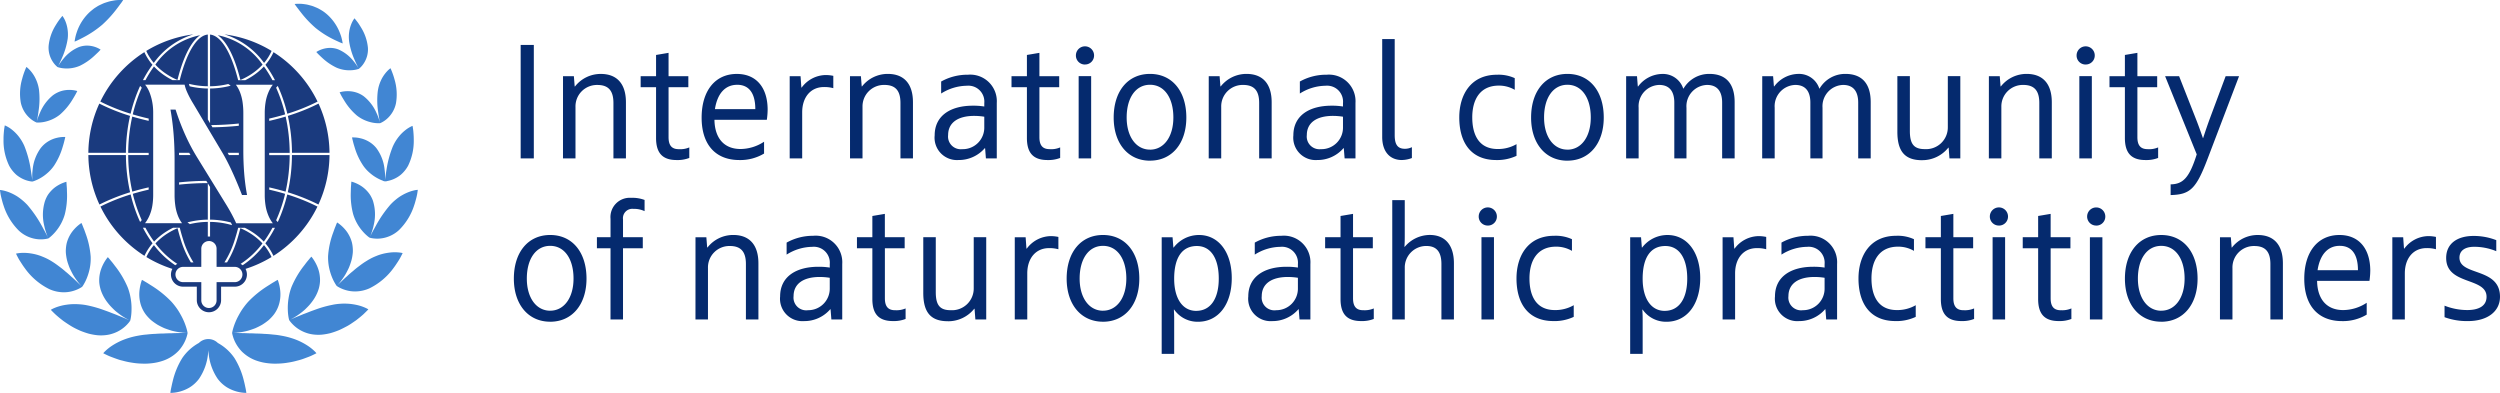
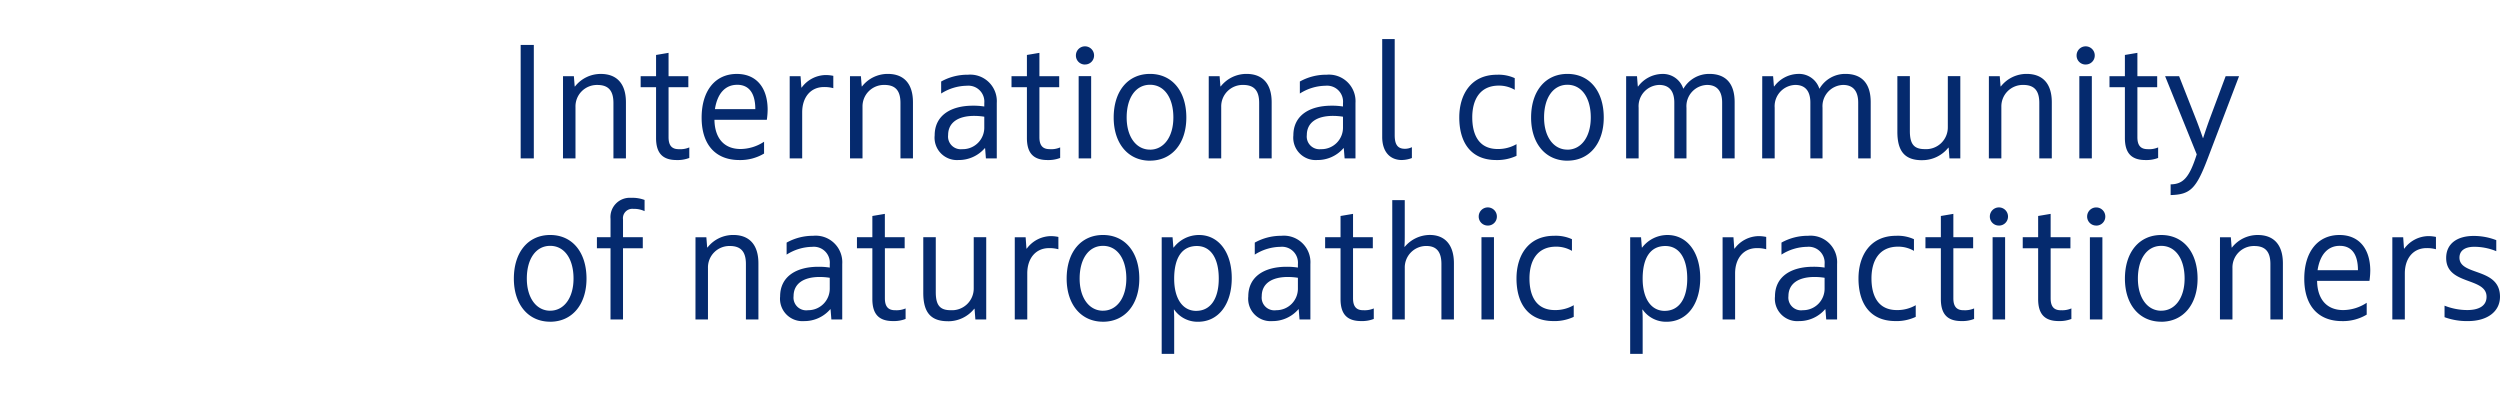
<svg xmlns="http://www.w3.org/2000/svg" width="380" height="59.722" viewBox="0 0 380 59.722">
  <g id="Сгруппировать_86" data-name="Сгруппировать 86" transform="translate(-4276.498 5378.998)">
    <g id="Сгруппировать_83" data-name="Сгруппировать 83" transform="translate(4276.498 -5378.999)">
-       <path id="Контур_585" data-name="Контур 585" d="M4736.7,6321.331a11.273,11.273,0,0,1-.87,2.922c-.173.405-.346.749-.462,1-.086.176-.153.3-.184.354.032-.055.1-.174.208-.34a8.593,8.593,0,0,1,.649-.88,5.979,5.979,0,0,1,2.336-1.782,3.579,3.579,0,0,1,1.315-.233,3.857,3.857,0,0,1,1.059.169,3.717,3.717,0,0,1,.952.441s-.09.1-.252.272c-.081.085-.183.18-.3.291s-.24.234-.384.363a8.836,8.836,0,0,1-2.211,1.528,4.975,4.975,0,0,1-2.351.4,4.087,4.087,0,0,1-1.044-.2,3.388,3.388,0,0,1-.711-.79,3.876,3.876,0,0,1-.648-2.44,7.252,7.252,0,0,1,1.072-3.124c.13-.214.258-.413.375-.585s.235-.326.33-.449c.195-.249.317-.393.317-.393a3.715,3.715,0,0,1,.51.953,5.005,5.005,0,0,1,.276,1.1A5.353,5.353,0,0,1,4736.7,6321.331Zm32.489,45.135a11.429,11.429,0,0,0-1.312-.175c-.441-.053-.877-.085-1.305-.1-.429-.038-.848-.049-1.248-.055-.4-.024-.791-.035-1.149-.035-.721-.036-1.338-.025-1.779-.052-.345-.007-.582,0-.669,0,.087,0,.323-.012.666-.043a9.974,9.974,0,0,0,1.734-.306c.338-.1.7-.224,1.056-.359a11.84,11.84,0,0,0,1.065-.533,9.7,9.7,0,0,0,.983-.7,6.638,6.638,0,0,0,.815-.87,4.914,4.914,0,0,0,.869-1.914,5.489,5.489,0,0,0,.092-1.695,6.435,6.435,0,0,0-.23-1.2,4.436,4.436,0,0,0-.15-.453s-.172.083-.442.251c-.136.086-.3.171-.487.292-.09.055-.185.116-.285.184s-.209.126-.317.2a15.635,15.635,0,0,0-2.911,2.354,9.711,9.711,0,0,0-.657.795,9.258,9.258,0,0,0-.548.807c-.081.135-.161.274-.234.407s-.144.26-.209.387c-.132.257-.244.506-.343.745a9.444,9.444,0,0,0-.4,1.179c-.075.3-.1.476-.1.476a3.428,3.428,0,0,0,.109.472,5.328,5.328,0,0,0,.481,1.155,5.713,5.713,0,0,0,.477.718c.095.124.2.248.314.373s.238.239.373.354a5.889,5.889,0,0,0,2.175,1.207,7.6,7.6,0,0,0,1.464.313,9.024,9.024,0,0,0,1.546.063,10.522,10.522,0,0,0,1.522-.146,11.251,11.251,0,0,0,1.407-.3c.219-.053.433-.112.636-.175s.389-.131.568-.2c.358-.131.681-.247.936-.362.51-.236.809-.392.809-.392a3.305,3.305,0,0,0-.336-.357,7.051,7.051,0,0,0-1.016-.8,9.747,9.747,0,0,0-1.674-.87A11.561,11.561,0,0,0,4769.192,6366.466Zm5.141-46.818a14.314,14.314,0,0,0,2.767,1.776c.2.1.394.189.562.266s.318.148.442.2c.25.1.4.154.4.154s-.02-.154-.078-.425c-.026-.138-.065-.3-.114-.485s-.124-.393-.208-.621a7.234,7.234,0,0,0-2.059-2.959c-.134-.109-.27-.22-.408-.318s-.283-.189-.426-.274-.284-.165-.427-.239-.291-.134-.434-.192-.281-.12-.419-.166-.278-.084-.413-.119-.261-.072-.387-.1-.252-.043-.369-.063c-.236-.032-.449-.057-.639-.066s-.36,0-.5,0c-.272.009-.424.029-.424.029s.085.136.244.356q.122.163.292.382c.109.147.233.315.372.485A16.072,16.072,0,0,0,4774.333,6319.648Zm2.612,42.124a16.788,16.788,0,0,0-2.35.642c-.37.137-.743.263-1.092.4-.173.07-.346.136-.51.2s-.331.124-.487.182c-.617.262-1.161.467-1.534.64-.187.086-.343.137-.447.185l-.134.06.133-.062a4.712,4.712,0,0,0,.429-.223,10.316,10.316,0,0,0,1.361-.923c.129-.1.26-.212.392-.327s.258-.249.384-.375a6.971,6.971,0,0,0,.734-.843,6.213,6.213,0,0,0,1.04-2,5.27,5.27,0,0,0,.186-1.031,5.034,5.034,0,0,0-.032-.948,5.124,5.124,0,0,0-.172-.829,5.535,5.535,0,0,0-.267-.712,6.235,6.235,0,0,0-.565-1,4.289,4.289,0,0,0-.27-.356s-.135.137-.336.383c-.1.129-.225.267-.36.437-.068.085-.139.175-.21.27-.037.051-.072.1-.11.149s-.077.1-.119.151a14.131,14.131,0,0,0-1.868,3.179,8.83,8.83,0,0,0-.3.936c-.078.312-.134.622-.18.91a9.124,9.124,0,0,0-.1,1.624,7.867,7.867,0,0,0,.107,1.155,4.3,4.3,0,0,0,.1.441,3.664,3.664,0,0,0,.273.362,5.4,5.4,0,0,0,.862.812,5.327,5.327,0,0,0,1.522.792,5.048,5.048,0,0,0,1.039.232,6.276,6.276,0,0,0,1.233.026,8.879,8.879,0,0,0,1.337-.233,12.123,12.123,0,0,0,1.318-.458c.423-.187.833-.4,1.228-.612s.748-.463,1.084-.694c.083-.058.168-.114.249-.17s.153-.118.228-.178c.149-.116.287-.228.42-.334.263-.219.5-.417.674-.6.365-.348.571-.57.571-.57a3.61,3.61,0,0,0-.406-.214,6.517,6.517,0,0,0-1.133-.4c-.241-.06-.506-.115-.793-.159a8.65,8.65,0,0,0-1.975-.075A8.157,8.157,0,0,0,4776.945,6361.771Zm5.654-6.947c-.167.09-.323.189-.486.29s-.323.2-.478.308c-.312.214-.606.443-.9.664-.146.112-.287.229-.424.343-.069.06-.136.12-.2.175s-.136.112-.205.167c-.268.222-.514.445-.741.657-.476.406-.848.791-1.134,1.048-.217.206-.36.353-.412.407.052-.055.19-.207.383-.434a10.91,10.91,0,0,0,.889-1.248c.153-.266.308-.556.456-.859l.109-.235c.03-.077.063-.157.095-.24q.094-.245.176-.5a5.776,5.776,0,0,0,.25-1.034c.029-.175.051-.35.065-.526a4.686,4.686,0,0,0,0-.524,5.2,5.2,0,0,0-.134-.974,5.077,5.077,0,0,0-.3-.836,5.664,5.664,0,0,0-.388-.692,5.382,5.382,0,0,0-.438-.559,5.84,5.84,0,0,0-.782-.729,4.022,4.022,0,0,0-.341-.239s-.081.162-.192.447c-.049.146-.129.312-.2.506s-.146.416-.233.649a12.657,12.657,0,0,0-.749,3.467,7.924,7.924,0,0,0,.15,1.8,8.64,8.64,0,0,0,.442,1.452,6.7,6.7,0,0,0,.485.972,3.423,3.423,0,0,0,.233.354,3.311,3.311,0,0,0,.357.22,5.134,5.134,0,0,0,1.014.414,4.932,4.932,0,0,0,1.579.2,5.382,5.382,0,0,0,2.036-.474,9.91,9.91,0,0,0,3.7-3.151c.226-.3.409-.589.58-.848s.315-.5.421-.7c.216-.4.334-.653.334-.653a3.041,3.041,0,0,0-.419-.079,6.225,6.225,0,0,0-1.111-.039c-.231.012-.482.041-.747.082a7.507,7.507,0,0,0-.85.178,6.838,6.838,0,0,0-.91.312A7.794,7.794,0,0,0,4782.6,6354.825Zm3.183-8.308a18,18,0,0,0-2.262,3.279c-.068.127-.135.25-.2.365s-.127.226-.185.333c-.116.213-.213.4-.291.56-.136.272-.226.451-.249.5.009-.019.029-.061.058-.125a3.583,3.583,0,0,0,.157-.381c.06-.17.129-.368.2-.6q.052-.168.109-.362c.035-.126.062-.26.092-.4a6.936,6.936,0,0,0-.125-3.775,4.778,4.778,0,0,0-.4-.817,4.487,4.487,0,0,0-.506-.65,4.618,4.618,0,0,0-1.084-.867,5.752,5.752,0,0,0-.9-.419,3.815,3.815,0,0,0-.371-.112s-.022.167-.036.45c-.013.142-.029.312-.037.506s-.007.409-.018.642a11.354,11.354,0,0,0,.345,3.292,6.979,6.979,0,0,0,1.484,2.692,6.39,6.39,0,0,0,.712.7,3.312,3.312,0,0,0,.31.235,3.045,3.045,0,0,0,.383.087,4.851,4.851,0,0,0,1.015.061,4.922,4.922,0,0,0,3.078-1.3,9.232,9.232,0,0,0,2.322-3.807c.115-.321.188-.629.265-.907s.13-.526.171-.734c.074-.419.1-.668.1-.668a3.056,3.056,0,0,0-.39.048,6.18,6.18,0,0,0-.988.287,7.4,7.4,0,0,0-1.333.681,6.74,6.74,0,0,0-.709.533A7.342,7.342,0,0,0,4785.783,6346.517Zm.357-8.854a15.641,15.641,0,0,0-.97,3.524c-.046.263-.078.506-.112.724s-.065.412-.087.571c-.03.228-.045.391-.052.468.005-.077.015-.242.018-.471,0-.163,0-.357,0-.579s-.037-.461-.068-.721a6.517,6.517,0,0,0-1.257-3.24,4.172,4.172,0,0,0-1.225-1.025,4.384,4.384,0,0,0-1.2-.459,4.568,4.568,0,0,0-1.264-.123s.029.164.1.429c.033.133.07.294.119.474s.112.38.175.588a10.078,10.078,0,0,0,1.309,2.8,5.678,5.678,0,0,0,1.048,1.141,6.248,6.248,0,0,0,1.058.737,5.855,5.855,0,0,0,.843.392.818.818,0,0,0,.7.064,4.3,4.3,0,0,0,.891-.26,4.553,4.553,0,0,0,1.166-.692,4.9,4.9,0,0,0,1.114-1.374,8.59,8.59,0,0,0,.86-3.961c0-.3-.012-.589-.03-.841s-.036-.481-.061-.667c-.051-.371-.095-.593-.095-.593a4.532,4.532,0,0,0-1.113.673,6.026,6.026,0,0,0-.971.964A6.682,6.682,0,0,0,4786.14,6337.664Zm-2.291-8.456a11.629,11.629,0,0,0,.056,3.316c.032.238.066.459.1.657s.062.379.09.522c.043.225.08.376.094.436-.016-.059-.057-.209-.125-.428-.045-.141-.1-.312-.168-.5s-.16-.394-.259-.61a6.571,6.571,0,0,0-1.949-2.539,4.014,4.014,0,0,0-1.331-.627,4.341,4.341,0,0,0-1.172-.136,4.543,4.543,0,0,0-.831.092c-.2.044-.316.081-.316.081s.068.138.185.369.306.545.526.9a9.292,9.292,0,0,0,1.9,2.249,5.255,5.255,0,0,0,1.241.737,5.6,5.6,0,0,0,1.137.351,4.571,4.571,0,0,0,1.17.085,3.725,3.725,0,0,0,.992-.623,4.3,4.3,0,0,0,1.411-2.388,7.913,7.913,0,0,0-.2-3.574,11.2,11.2,0,0,0-.421-1.275c-.12-.311-.21-.492-.21-.492a2.675,2.675,0,0,0-.256.208,4.731,4.731,0,0,0-.58.634,5.106,5.106,0,0,0-.636,1.062A5.628,5.628,0,0,0,4783.849,6329.208Zm-4.377-7.542a10.758,10.758,0,0,0,.842,2.877c.167.4.336.738.451.981.081.168.143.284.174.34-.032-.056-.1-.17-.2-.328a8.239,8.239,0,0,0-.638-.862,5.862,5.862,0,0,0-2.307-1.739,3.554,3.554,0,0,0-1.3-.213,3.957,3.957,0,0,0-2,.625s.087.1.244.267c.08.081.179.173.291.283s.235.228.375.353a8.54,8.54,0,0,0,2.181,1.482,4.916,4.916,0,0,0,2.335.377,3.98,3.98,0,0,0,1.04-.205,3.372,3.372,0,0,0,.717-.785,3.86,3.86,0,0,0,.663-2.411,7.063,7.063,0,0,0-1.043-3.082c-.125-.211-.251-.406-.365-.579s-.23-.318-.324-.439c-.19-.244-.311-.384-.311-.384a3.8,3.8,0,0,0-.515.951,5,5,0,0,0-.286,1.084A5.328,5.328,0,0,0,4779.472,6321.666Zm-19.97,51.35a8.208,8.208,0,0,1-1.379-3.9c-.016-.152-.028-.3-.039-.44-.011.141-.024.288-.04.44a8.171,8.171,0,0,1-1.376,3.9,5.19,5.19,0,0,1-1.408,1.3,5.817,5.817,0,0,1-1.428.621,5.741,5.741,0,0,1-1.521.225s.019-.192.077-.508c.029-.164.074-.351.118-.567s.1-.459.164-.714a11.739,11.739,0,0,1,1.435-3.487,7.279,7.279,0,0,1,2.54-2.315,2.046,2.046,0,0,1,2.879,0,7.285,7.285,0,0,1,2.541,2.315,11.768,11.768,0,0,1,1.433,3.487c.068.255.122.5.165.714s.09.4.117.567c.059.315.078.508.078.508a5.894,5.894,0,0,1-2.947-.846A5.169,5.169,0,0,1,4759.5,6373.016Zm-10.934-9.781a6.756,6.756,0,0,0,.817.87,9.575,9.575,0,0,0,.982.7,11.65,11.65,0,0,0,1.065.533c.361.135.717.256,1.055.359a10,10,0,0,0,1.734.306c.344.031.58.041.667.043-.087,0-.323,0-.667,0-.442.027-1.061.017-1.781.052-.358,0-.744.011-1.149.035-.4.005-.818.017-1.25.055-.425.014-.862.046-1.3.1a11.414,11.414,0,0,0-1.312.175,11.565,11.565,0,0,0-2.292.645,9.839,9.839,0,0,0-1.676.87,7,7,0,0,0-1.015.8,3.446,3.446,0,0,0-.337.357s.3.156.812.392c.255.115.576.231.935.362.179.066.37.131.569.2s.416.122.635.175a11.332,11.332,0,0,0,1.405.3,10.6,10.6,0,0,0,1.525.146,9.018,9.018,0,0,0,1.546-.063,7.679,7.679,0,0,0,1.464-.312,5.915,5.915,0,0,0,2.176-1.207c.134-.116.258-.238.372-.354s.219-.249.313-.373a5.672,5.672,0,0,0,.476-.718,5.408,5.408,0,0,0,.483-1.155,3.473,3.473,0,0,0,.107-.471s-.025-.177-.1-.476a9.329,9.329,0,0,0-.4-1.179c-.1-.239-.212-.488-.343-.745-.065-.127-.135-.255-.209-.387s-.15-.272-.234-.406a8.781,8.781,0,0,0-.548-.807,9.8,9.8,0,0,0-.657-.795,15.7,15.7,0,0,0-2.91-2.354c-.11-.071-.217-.133-.318-.2s-.2-.129-.287-.184c-.183-.12-.351-.206-.486-.292-.271-.168-.441-.251-.441-.251a4.64,4.64,0,0,0-.152.452,6.892,6.892,0,0,0-.228,1.2,5.505,5.505,0,0,0,.092,1.695A4.889,4.889,0,0,0,4748.568,6363.235Zm-8.41-46.057a7.35,7.35,0,0,0-2.033,3.044c-.078.23-.146.437-.194.624s-.083.355-.109.491c-.052.273-.067.43-.067.43s.153-.055.4-.172c.125-.06.275-.132.445-.218s.365-.183.566-.292a15.481,15.481,0,0,0,2.8-1.893,17.6,17.6,0,0,0,2.249-2.478c.141-.177.268-.352.379-.506s.214-.279.294-.392c.16-.226.248-.368.248-.368s-.161-.011-.445-.009c-.143,0-.316.006-.516.02s-.42.053-.666.1a5.653,5.653,0,0,0-.781.194c-.139.041-.279.088-.424.137s-.283.118-.429.184-.294.136-.443.211-.288.17-.434.26-.292.187-.431.3S4740.294,6317.059,4740.158,6317.178Zm1.537,42.223a6.3,6.3,0,0,0,1.045,2,7.355,7.355,0,0,0,.737.844c.129.131.256.255.386.375s.265.221.395.325a9.817,9.817,0,0,0,1.367.929,3.878,3.878,0,0,0,.431.223c.083.04.136.063.153.071l-.155-.063c-.1-.049-.261-.1-.448-.189-.375-.175-.919-.379-1.54-.642-.155-.061-.319-.124-.488-.187s-.335-.132-.511-.2c-.35-.134-.726-.263-1.1-.4a17.267,17.267,0,0,0-2.357-.648,8.558,8.558,0,0,0-1.155-.146,8.69,8.69,0,0,0-1.044-.019,7.907,7.907,0,0,0-.932.092,7.028,7.028,0,0,0-.8.158,6.76,6.76,0,0,0-1.133.393,3.9,3.9,0,0,0-.408.217s.207.222.572.572c.18.177.414.374.678.6.131.107.272.221.421.335l.231.181c.08.055.162.114.245.17.339.233.7.474,1.087.7s.807.425,1.233.615a12.285,12.285,0,0,0,1.32.457,8.733,8.733,0,0,0,1.342.236,6.045,6.045,0,0,0,1.235-.024,4.833,4.833,0,0,0,1.043-.231,5.193,5.193,0,0,0,2.388-1.6,3.276,3.276,0,0,0,.273-.362,4.229,4.229,0,0,0,.095-.441,7.462,7.462,0,0,0,.105-1.155,8.793,8.793,0,0,0-.1-1.624c-.048-.289-.1-.6-.183-.911a8.178,8.178,0,0,0-.3-.939,14.14,14.14,0,0,0-1.881-3.188c-.039-.05-.081-.1-.119-.154s-.074-.1-.109-.147l-.211-.272c-.136-.167-.265-.31-.362-.437-.2-.249-.336-.387-.336-.387s-.111.129-.272.357a6.385,6.385,0,0,0-.564,1,6.24,6.24,0,0,0-.266.713,5.5,5.5,0,0,0-.172.829,5.219,5.219,0,0,0-.028.948A5.275,5.275,0,0,0,4741.695,6359.4Zm-5.273-6.02a4.158,4.158,0,0,0,.007.529c.015.176.035.352.065.53a6.085,6.085,0,0,0,.252,1.039c.057.17.117.335.178.5.034.083.065.165.1.245s.072.154.109.23c.146.3.3.6.458.869a10.911,10.911,0,0,0,.9,1.254c.19.223.33.374.384.433-.056-.058-.2-.2-.413-.406-.289-.26-.661-.649-1.141-1.055-.229-.214-.479-.437-.746-.665-.069-.053-.136-.111-.208-.167l-.2-.178c-.137-.114-.279-.23-.425-.345-.3-.226-.6-.454-.907-.67-.157-.11-.316-.212-.479-.315s-.32-.2-.486-.288a8.271,8.271,0,0,0-.978-.46,7.184,7.184,0,0,0-.912-.315,7.984,7.984,0,0,0-.852-.18c-.268-.041-.516-.068-.748-.08a6.064,6.064,0,0,0-1.113.033,3.6,3.6,0,0,0-.42.077s.118.252.337.661c.1.205.256.438.424.7s.355.555.581.852a9.987,9.987,0,0,0,3.712,3.174,5.411,5.411,0,0,0,2.042.482,4.926,4.926,0,0,0,1.585-.2,5.061,5.061,0,0,0,1.014-.412,3.856,3.856,0,0,0,.36-.22,3.789,3.789,0,0,0,.233-.353,6.964,6.964,0,0,0,.481-.974,8.533,8.533,0,0,0,.438-1.456,7.747,7.747,0,0,0,.144-1.807,12.862,12.862,0,0,0-.764-3.491c-.087-.236-.159-.462-.237-.654s-.153-.366-.206-.512c-.112-.286-.191-.451-.191-.451a3.873,3.873,0,0,0-.342.24,5.675,5.675,0,0,0-.781.734,5.022,5.022,0,0,0-1.122,2.092A5.381,5.381,0,0,0,4736.421,6353.381Zm-3.16-7.413a7,7,0,0,0-.115,3.812c.032.141.058.278.092.406s.076.248.109.365c.073.23.144.433.2.6a3.82,3.82,0,0,0,.16.389c.029.066.05.111.059.129-.021-.041-.111-.221-.25-.5-.08-.161-.178-.353-.293-.565-.059-.11-.122-.22-.187-.337s-.131-.241-.2-.373a18.442,18.442,0,0,0-2.274-3.314,8.947,8.947,0,0,0-1.439-1.225,7.26,7.26,0,0,0-1.335-.691,6.091,6.091,0,0,0-.988-.289,3.075,3.075,0,0,0-.392-.053s.032.257.1.678c.042.208.1.457.173.738s.151.594.267.917a9.348,9.348,0,0,0,2.332,3.843,4.93,4.93,0,0,0,3.085,1.321,4.839,4.839,0,0,0,1.019-.059,2.935,2.935,0,0,0,.382-.082,3.293,3.293,0,0,0,.309-.236,6.72,6.72,0,0,0,.711-.705,7.054,7.054,0,0,0,1.478-2.715,11.657,11.657,0,0,0,.333-3.33c-.011-.236-.005-.456-.019-.65s-.027-.368-.039-.51c-.012-.288-.036-.46-.036-.46a3.748,3.748,0,0,0-.37.118,5.306,5.306,0,0,0-.9.423,4.553,4.553,0,0,0-1.082.875,4.348,4.348,0,0,0-.506.654A4.76,4.76,0,0,0,4733.261,6345.968Zm-.621-8.068a6.612,6.612,0,0,0-1.259,3.29c-.029.262-.058.513-.065.733s0,.421,0,.584c.005.249.015.421.02.492-.006-.07-.021-.242-.054-.487-.021-.166-.049-.362-.087-.584s-.064-.469-.112-.733a16.1,16.1,0,0,0-.969-3.57,6.652,6.652,0,0,0-.89-1.478,6.2,6.2,0,0,0-.967-.972,4.4,4.4,0,0,0-1.114-.676s-.043.221-.1.595c-.023.191-.042.422-.063.677s-.034.542-.029.848a8.753,8.753,0,0,0,.856,4.01,5.049,5.049,0,0,0,1.115,1.4,4.752,4.752,0,0,0,1.167.7,4.423,4.423,0,0,0,.89.263,2.83,2.83,0,0,0,.355.046,2.713,2.713,0,0,0,.343-.112,5.761,5.761,0,0,0,.844-.395,6.262,6.262,0,0,0,1.059-.751,5.873,5.873,0,0,0,1.047-1.155,10.462,10.462,0,0,0,1.31-2.845c.063-.213.127-.416.177-.6s.086-.345.122-.479c.068-.269.1-.437.1-.437a4.532,4.532,0,0,0-1.267.126,4.386,4.386,0,0,0-1.2.469A4.2,4.2,0,0,0,4732.64,6337.9Zm1.86-8.009a6.727,6.727,0,0,0-1.964,2.58c-.1.221-.187.431-.263.621s-.125.362-.17.5c-.064.2-.1.35-.123.419.017-.069.052-.218.092-.426.029-.146.059-.324.091-.525s.074-.428.1-.671a11.982,11.982,0,0,0,.071-3.355,5.82,5.82,0,0,0-.441-1.5,5.3,5.3,0,0,0-.631-1.07,4.821,4.821,0,0,0-.582-.639,2.42,2.42,0,0,0-.254-.208s-.091.182-.213.5a11.086,11.086,0,0,0-.426,1.29,8.018,8.018,0,0,0-.216,3.613,4.441,4.441,0,0,0,.6,1.477,4.261,4.261,0,0,0,.809.933,3.724,3.724,0,0,0,.989.632,4.675,4.675,0,0,0,1.172-.092,5.558,5.558,0,0,0,1.14-.36,5.411,5.411,0,0,0,1.245-.751,9.582,9.582,0,0,0,1.912-2.29c.225-.365.41-.686.533-.918s.19-.374.19-.374a3.088,3.088,0,0,0-.318-.08,4.315,4.315,0,0,0-.833-.09,4.39,4.39,0,0,0-1.176.143A4.2,4.2,0,0,0,4734.5,6329.891Z" transform="translate(-4726.411 -6315.439)" fill="#4186d3" />
-       <path id="Контур_586" data-name="Контур 586" d="M5439.135,6584.66a18.2,18.2,0,0,1,7.167,2.517,7.474,7.474,0,0,1-1.146,1.823A11.68,11.68,0,0,0,5439.135,6584.66Zm-2.357,30.73c.058,0,.115,0,.171.008v-2.233a12.349,12.349,0,0,1,3.35.5c-.058-.134-.119-.27-.184-.407a12.757,12.757,0,0,0-3.167-.437v-4.967l-.342-.556v5.523a12.752,12.752,0,0,0-3.094.418,1.586,1.586,0,0,0,.163.12l.159.1v.05a12.454,12.454,0,0,1,2.772-.347v2.233C5436.663,6615.394,5436.72,6615.391,5436.778,6615.391Zm2.354,3.929h.4a15.042,15.042,0,0,0,1.535-3.471q.261-.817.487-1.731a10.618,10.618,0,0,1,1.643.877,9.208,9.208,0,0,1,1.716,1.441,12.9,12.9,0,0,1-3.322,3.11,1.9,1.9,0,0,1,.307.209,13.289,13.289,0,0,0,3.245-3.059,7.481,7.481,0,0,1,1.148,1.811,18.256,18.256,0,0,1-3.95,1.8,1.846,1.846,0,0,1-1.632,2.705h-2.084v2.084a1.846,1.846,0,0,1-3.691,0v-2.084h-2.084a1.845,1.845,0,0,1-1.632-2.705,18.23,18.23,0,0,1-3.948-1.8,7.456,7.456,0,0,1,1.147-1.811,13.29,13.29,0,0,0,3.246,3.059,1.892,1.892,0,0,1,.307-.21,12.884,12.884,0,0,1-3.322-3.109,9.291,9.291,0,0,1,1.908-1.564,10.8,10.8,0,0,1,1.451-.754q.226.913.487,1.731a15.042,15.042,0,0,0,1.535,3.471h.4a14.365,14.365,0,0,1-1.608-3.573q-.253-.8-.476-1.693h-1.015a10.842,10.842,0,0,0-.952.527,9.611,9.611,0,0,0-1.936,1.577q-.164-.224-.321-.456a17.835,17.835,0,0,1-.993-1.648h-.385a18.35,18.35,0,0,0,1.095,1.839q.182.267.37.523a7.9,7.9,0,0,0-1.229,1.909,18.4,18.4,0,0,1-6.693-7.493,29.62,29.62,0,0,1,4.592-1.839,22.7,22.7,0,0,0,1.435,4.181,2.545,2.545,0,0,0,.249-.278,22.4,22.4,0,0,1-1.356-4q1.148-.344,2.355-.618l.056-.013v-.35l-.131.03q-1.206.273-2.357.618a26.142,26.142,0,0,1-.622-5.551h3.11v-.343h-3.11a26.134,26.134,0,0,1,.614-5.513q.847.253,1.726.469.383.094.771.181v-.35c-.231-.053-.461-.106-.689-.163q-.882-.216-1.731-.471a22.434,22.434,0,0,1,1.37-4.05,2.524,2.524,0,0,0-.252-.27,22.722,22.722,0,0,0-1.445,4.22,29.643,29.643,0,0,1-4.6-1.845,18.407,18.407,0,0,1,6.693-7.516,7.839,7.839,0,0,0,1.229,1.921c-.12.164-.239.331-.354.5a18.359,18.359,0,0,0-1.095,1.84h.385a18.09,18.09,0,0,1,.992-1.649c.1-.147.2-.291.3-.434a9.469,9.469,0,0,0,1.4,1.226,10.7,10.7,0,0,0,1.424.856h1.094q.221-.893.476-1.693c.994-3.121,2.331-5.1,3.792-5.24v7.859a12.453,12.453,0,0,1-2.862-.368,3.519,3.519,0,0,0,.1.376,12.839,12.839,0,0,0,2.762.334v4.7l.342.575v-5.273a12.787,12.787,0,0,0,3.129-.426,1.5,1.5,0,0,0-.2-.15l-.159-.1v-.011a12.469,12.469,0,0,1-2.772.346v-7.859c1.461.144,2.8,2.119,3.792,5.24q.253.8.476,1.693h1.092a10.717,10.717,0,0,0,1.172-.682,9.492,9.492,0,0,0,1.653-1.4q.155.213.305.434a17.954,17.954,0,0,1,.992,1.649h.385a18.359,18.359,0,0,0-1.095-1.84c-.116-.171-.234-.338-.354-.5a7.851,7.851,0,0,0,1.228-1.921,18.407,18.407,0,0,1,6.695,7.517,29.648,29.648,0,0,1-4.6,1.844,22.735,22.735,0,0,0-1.447-4.225,2.284,2.284,0,0,0-.25.273,22.538,22.538,0,0,1,1.37,4.051q-1.1.33-2.261.6l-.159.037v.35l.235-.053q1.156-.266,2.261-.6a26.1,26.1,0,0,1,.614,5.513h-3.11v.343h3.11a26.111,26.111,0,0,1-.622,5.551q-.924-.275-1.885-.507-.3-.072-.6-.14v.349q.264.06.524.123.962.231,1.887.509a22.4,22.4,0,0,1-1.362,4.015,2.463,2.463,0,0,0,.25.274,22.736,22.736,0,0,0,1.439-4.189,29.634,29.634,0,0,1,4.591,1.839,18.4,18.4,0,0,1-6.693,7.493,7.884,7.884,0,0,0-1.229-1.909c.125-.17.249-.345.37-.522a18.414,18.414,0,0,0,1.095-1.84h-.385a17.937,17.937,0,0,1-.992,1.648q-.158.232-.321.456a9.547,9.547,0,0,0-1.736-1.449,10.777,10.777,0,0,0-1.15-.655h-1.015q-.221.893-.476,1.693A14.347,14.347,0,0,1,5439.132,6619.32Zm-2.354-3.245a1.165,1.165,0,0,0-1.161,1.161V6620h-2.769a1.161,1.161,0,0,0,0,2.322h2.769v2.769a1.161,1.161,0,0,0,2.322,0v-2.769h2.769a1.161,1.161,0,0,0,0-2.322h-2.769v-2.768a1.165,1.165,0,0,0-1.161-1.161Zm.339-17.628.2.341c1.349-.017,2.686-.1,4-.233v-.343C5439.939,6598.356,5438.535,6598.436,5437.117,6598.447Zm2.506,4.219c.063.112.127.226.192.343h1.507l0-.343Zm-3.038,4.6-.209-.341c-1.4.013-2.78.092-4.137.234v.343A43.224,43.224,0,0,1,5436.585,6607.267Zm-2.608-4.258c-.066-.113-.13-.228-.195-.343h-1.554l.006.343Zm-6.793,10.19c-.042.059-.086.116-.129.17h5.64l-.111-.149a4.922,4.922,0,0,1-.553-1.077,6.869,6.869,0,0,1-.359-1.416,11.579,11.579,0,0,1-.117-1.709v-5.32q0-1.947-.139-3.745T5431,6596.5l-.067-.4h.776l.078.237a36.475,36.475,0,0,0,1.456,3.75,29.513,29.513,0,0,0,1.763,3.31l4.412,7.166q.5.814.9,1.577.338.642.6,1.232h5.573l-.114-.149a5.322,5.322,0,0,1-.587-1.083,6.534,6.534,0,0,1-.4-1.424,10.349,10.349,0,0,1-.13-1.694v-12.36a10.351,10.351,0,0,1,.13-1.695,6.518,6.518,0,0,1,.4-1.424,5.322,5.322,0,0,1,.587-1.083l.114-.149h-5.626l.111.149a4.928,4.928,0,0,1,.553,1.076,6.9,6.9,0,0,1,.359,1.417,11.508,11.508,0,0,1,.117,1.709v5.632q0,1.792.124,3.386t.371,3l.071.4h-.766l-.085-.218q-.778-1.976-1.494-3.517t-1.36-2.629l-4.5-7.571a14.5,14.5,0,0,1-.938-1.778,5.582,5.582,0,0,1-.347-1.059h-6.008c.07.084.136.173.2.267a4.894,4.894,0,0,1,.572,1.173,8.285,8.285,0,0,1,.343,1.351,8.627,8.627,0,0,1,.115,1.4v12.517a10.215,10.215,0,0,1-.13,1.69,6.348,6.348,0,0,1-.4,1.414A5.521,5.521,0,0,1,5427.184,6613.2Zm26.251-18.015a18.255,18.255,0,0,1,1.668,7.482H5449.4a26.425,26.425,0,0,0-.628-5.613A29.891,29.891,0,0,0,5453.436,6595.184Zm1.668,7.825a18.252,18.252,0,0,1-1.683,7.515,29.978,29.978,0,0,0-4.661-1.864,26.432,26.432,0,0,0,.637-5.651Zm-34.969,7.515a18.254,18.254,0,0,1-1.683-7.515h5.707a26.432,26.432,0,0,0,.637,5.651A30.027,30.027,0,0,0,5420.135,6610.523Zm-1.685-7.669v0Zm0-.188a18.259,18.259,0,0,1,1.668-7.481,30.03,30.03,0,0,0,4.667,1.868,26.421,26.421,0,0,0-.628,5.613Zm8.8-15.489a18.215,18.215,0,0,1,7.168-2.517,11.682,11.682,0,0,0-6.021,4.34A7.491,7.491,0,0,1,5427.252,6587.177Zm10.862-2.39c1.148.787,2.165,2.569,2.951,5.039q.265.833.5,1.768a10.547,10.547,0,0,0,1.73-.937,9.149,9.149,0,0,0,1.636-1.395A10.932,10.932,0,0,0,5438.114,6584.788Zm-6.119,6.806c.153-.622.319-1.212.5-1.767.786-2.469,1.8-4.251,2.951-5.039a10.93,10.93,0,0,0-6.812,4.474,9.062,9.062,0,0,0,1.393,1.226A10.48,10.48,0,0,0,5432,6591.593Z" transform="translate(-5405.019 -6579.435)" fill="#1a3a7e" fill-rule="evenodd" />
-     </g>
+       </g>
    <path id="Контур_587" data-name="Контур 587" d="M8751.843,6639.622h2v-17.254h-2Zm6.433,0h1.9v-7.813a3.259,3.259,0,0,1,3.327-3.353c1.627,0,2.441.813,2.441,2.736v8.43h1.9v-8.528c0-2.884-1.43-4.314-3.82-4.314a4.952,4.952,0,0,0-3.919,1.9h-.05l-.124-1.553h-1.651Zm17.6-1.405c-1.061,0-1.553-.567-1.553-1.824V6628.8h3.007v-1.676h-3.007v-3.549l-1.9.321v3.229h-2.342v1.676h2.342v7.715c0,2.292.986,3.352,3.13,3.352a4.913,4.913,0,0,0,1.923-.32v-1.6A3.469,3.469,0,0,1,8775.875,6638.217Zm13.508-5.989c0-3.377-1.726-5.448-4.684-5.448-3.3,0-5.35,2.563-5.35,6.655,0,4.042,2.071,6.433,5.743,6.433a7.025,7.025,0,0,0,3.747-.986v-1.8a6.559,6.559,0,0,1-3.574,1.109c-2.465,0-3.919-1.6-3.968-4.437h7.961A11.2,11.2,0,0,0,8789.383,6632.228Zm-4.634-3.8c1.8,0,2.76,1.281,2.76,3.7h-6.138C8781.741,6629.738,8782.948,6628.432,8784.749,6628.432Zm7.985,11.19h1.9v-7c0-2.317,1.307-3.845,3.3-3.845a5.037,5.037,0,0,1,1.43.172v-1.874a5.638,5.638,0,0,0-1.183-.123,4.624,4.624,0,0,0-3.623,1.9h-.05l-.123-1.726h-1.651Zm9.17,0h1.9v-7.813a3.259,3.259,0,0,1,3.327-3.353c1.627,0,2.44.813,2.44,2.736v8.43h1.9v-8.528c0-2.884-1.43-4.314-3.821-4.314a4.952,4.952,0,0,0-3.919,1.9h-.049l-.123-1.553H8801.9Zm17.919-12.719a8.183,8.183,0,0,0-4.067,1.035v1.824a7.426,7.426,0,0,1,3.92-1.183,2.423,2.423,0,0,1,2.637,2.638v.518a10.266,10.266,0,0,0-1.75-.124c-3.3,0-5.792,1.455-5.792,4.511a3.4,3.4,0,0,0,3.623,3.747,5.2,5.2,0,0,0,3.993-1.8h.049l.123,1.553h1.652v-8.43A4.039,4.039,0,0,0,8819.823,6626.9Zm-.838,11.313a1.932,1.932,0,0,1-2.169-2.145c0-1.849,1.454-2.909,3.968-2.909a9.619,9.619,0,0,1,1.528.124v1.578A3.272,3.272,0,0,1,8818.985,6638.217Zm13.26,0c-1.06,0-1.553-.567-1.553-1.824V6628.8h3.008v-1.676h-3.008v-3.549l-1.9.321v3.229h-2.341v1.676h2.341v7.715c0,2.292.986,3.352,3.131,3.352a4.92,4.92,0,0,0,1.923-.32v-1.6A3.478,3.478,0,0,1,8832.245,6638.217Zm5.374-12.867a1.362,1.362,0,0,0,1.38-1.38,1.38,1.38,0,1,0-2.76,0A1.362,1.362,0,0,0,8837.619,6625.35Zm-.962,14.272h1.9v-12.5h-1.9Zm10.846.345c3.327,0,5.521-2.612,5.521-6.557,0-4.018-2.169-6.63-5.521-6.63s-5.521,2.613-5.521,6.63C8841.981,6637.354,8844.175,6639.967,8847.5,6639.967Zm0-1.676c-2.119,0-3.549-1.972-3.549-4.88,0-3.031,1.4-4.979,3.549-4.979s3.55,1.947,3.55,4.979C8851.053,6636.319,8849.623,6638.291,8847.5,6638.291Zm8.923,1.332h1.9v-7.813a3.259,3.259,0,0,1,3.328-3.353c1.627,0,2.44.813,2.44,2.736v8.43h1.9v-8.528c0-2.884-1.43-4.314-3.82-4.314a4.954,4.954,0,0,0-3.92,1.9h-.05l-.123-1.553h-1.651Zm17.92-12.719a8.183,8.183,0,0,0-4.067,1.035v1.824a7.423,7.423,0,0,1,3.919-1.183,2.423,2.423,0,0,1,2.638,2.638v.518a10.266,10.266,0,0,0-1.75-.124c-3.3,0-5.793,1.455-5.793,4.511a3.4,3.4,0,0,0,3.624,3.747,5.193,5.193,0,0,0,3.992-1.8h.05l.124,1.553h1.651v-8.43A4.04,4.04,0,0,0,8874.346,6626.9Zm-.838,11.313a1.932,1.932,0,0,1-2.17-2.145c0-1.849,1.455-2.909,3.969-2.909a9.619,9.619,0,0,1,1.528.124v1.578A3.273,3.273,0,0,1,8873.508,6638.217Zm12.3,1.651a4.436,4.436,0,0,0,1.5-.3v-1.652a2.366,2.366,0,0,1-1.059.247c-1.085,0-1.553-.616-1.553-2.07V6621.48h-1.9v14.888C8882.8,6638.562,8883.934,6639.868,8885.807,6639.868Zm25.142.1c3.327,0,5.521-2.613,5.521-6.557,0-4.018-2.169-6.63-5.521-6.63s-5.521,2.613-5.521,6.63C8905.428,6637.354,8907.62,6639.967,8910.948,6639.967Zm0-1.677c-2.12,0-3.55-1.972-3.55-4.88,0-3.031,1.405-4.979,3.55-4.979s3.55,1.947,3.55,4.979C8914.5,6636.319,8913.068,6638.291,8910.948,6638.291Zm8.923,1.332h1.9v-7.69a3.234,3.234,0,0,1,3.131-3.476c1.849,0,2.292,1.38,2.292,2.687v8.479h1.849v-7.69a3.234,3.234,0,0,1,3.13-3.476c1.85,0,2.292,1.38,2.292,2.687v8.479h1.9v-8.553c0-2.761-1.282-4.289-3.845-4.289A4.5,4.5,0,0,0,8928.6,6629h-.049a3.243,3.243,0,0,0-3.205-2.218,4.649,4.649,0,0,0-3.648,1.9h-.049l-.123-1.553h-1.651Zm20.68,0h1.9v-7.69a3.234,3.234,0,0,1,3.131-3.476c1.849,0,2.292,1.38,2.292,2.687v8.479h1.849v-7.69a3.234,3.234,0,0,1,3.131-3.476c1.849,0,2.292,1.38,2.292,2.687v8.479h1.9v-8.553c0-2.761-1.282-4.289-3.846-4.289a4.5,4.5,0,0,0-3.919,2.218h-.05a3.241,3.241,0,0,0-3.2-2.218,4.646,4.646,0,0,0-3.647,1.9h-.05l-.123-1.553h-1.651Zm24.3.271a5.061,5.061,0,0,0,3.993-1.9h.049l.123,1.627h1.651v-12.5h-1.9v7.74a3.3,3.3,0,0,1-3.5,3.352c-1.6,0-2.268-.715-2.268-2.736v-8.356h-1.9v8.479C8961.107,6638.661,8962.34,6639.893,8964.854,6639.893Zm10.155-.271h1.9v-7.813a3.259,3.259,0,0,1,3.328-3.353c1.626,0,2.439.813,2.439,2.736v8.43h1.9v-8.528c0-2.884-1.43-4.314-3.82-4.314a4.954,4.954,0,0,0-3.92,1.9h-.049l-.123-1.553h-1.651Zm14.715-14.272a1.362,1.362,0,0,0,1.38-1.38,1.38,1.38,0,1,0-2.76,0A1.362,1.362,0,0,0,8989.725,6625.35Zm-.962,14.272h1.9v-12.5h-1.9Zm10.377-1.405c-1.06,0-1.553-.567-1.553-1.824V6628.8h3.008v-1.676h-3.008v-3.549l-1.9.321v3.229h-2.342v1.676h2.342v7.715c0,2.292.986,3.352,3.131,3.352a4.911,4.911,0,0,0,1.922-.32v-1.6A3.471,3.471,0,0,1,8999.14,6638.217ZM9011,6627.125l-2.391,6.409c-.3.813-.592,1.651-1.036,3.007h-.024c-.518-1.479-.789-2.218-1.084-2.958l-2.539-6.458H9001.8l4.806,11.88c-1.108,3.525-2.07,4.536-3.968,4.56v1.627c3.007-.074,3.894-.961,5.668-5.644l4.733-12.423Zm-110.869,12.743a6.922,6.922,0,0,0,3.082-.641v-1.775a5.569,5.569,0,0,1-2.859.74c-3.031,0-3.869-2.416-3.869-4.807,0-2.711,1.182-4.831,4.041-4.831a4.734,4.734,0,0,1,2.416.641v-1.775a5.9,5.9,0,0,0-2.711-.518c-3.969,0-5.719,3.056-5.719,6.482C8894.508,6637.231,8896.307,6639.868,8900.127,6639.868ZM8778.413,6664.1h1.9v-7.814a3.259,3.259,0,0,1,3.327-3.352c1.627,0,2.441.814,2.441,2.736v8.43h1.9v-8.529c0-2.883-1.43-4.313-3.82-4.313a4.952,4.952,0,0,0-3.919,1.9h-.05l-.124-1.553h-1.651Zm120.433-14.271a1.363,1.363,0,0,0,1.381-1.38,1.38,1.38,0,0,0-2.761,0A1.363,1.363,0,0,0,8898.846,6649.826Zm-.962,14.271h1.9v-12.5h-1.9Zm10.944.247a6.909,6.909,0,0,0,3.081-.641v-1.774a5.562,5.562,0,0,1-2.859.74c-3.031,0-3.869-2.416-3.869-4.807,0-2.712,1.184-4.831,4.042-4.831a4.729,4.729,0,0,1,2.416.641V6651.9a5.9,5.9,0,0,0-2.712-.518c-3.968,0-5.718,3.056-5.718,6.483C8903.209,6661.707,8905.008,6664.344,8908.828,6664.344Zm11.659,4.979h1.9V6664.1c0-.37,0-.666-.049-1.5h.049a4.318,4.318,0,0,0,3.623,1.849c3.131,0,5.127-2.687,5.127-6.63s-2-6.556-4.979-6.556a4.84,4.84,0,0,0-3.846,1.9h-.049l-.123-1.553h-1.651Zm5.25-6.531c-2.07,0-3.353-1.874-3.353-4.88,0-3.229,1.208-4.979,3.451-4.979,2.1,0,3.327,1.849,3.327,4.955C8929.163,6660.918,8927.932,6662.792,8925.737,6662.792Zm8.8,1.306h1.9v-7c0-2.317,1.307-3.845,3.3-3.845a5.039,5.039,0,0,1,1.429.172v-1.873a5.636,5.636,0,0,0-1.183-.124,4.627,4.627,0,0,0-3.624,1.9h-.049l-.123-1.725h-1.651Zm13.014-12.719a8.18,8.18,0,0,0-4.066,1.036v1.824a7.421,7.421,0,0,1,3.919-1.183,2.422,2.422,0,0,1,2.637,2.638v.517a10.3,10.3,0,0,0-1.75-.123c-3.3,0-5.792,1.455-5.792,4.511a3.4,3.4,0,0,0,3.623,3.747,5.192,5.192,0,0,0,3.993-1.8h.05l.123,1.553h1.651v-8.43A4.039,4.039,0,0,0,8947.551,6651.379Zm-.838,11.314a1.932,1.932,0,0,1-2.169-2.145c0-1.849,1.454-2.909,3.968-2.909a9.612,9.612,0,0,1,1.528.123v1.578A3.272,3.272,0,0,1,8946.713,6662.693Zm14.1,1.651a6.907,6.907,0,0,0,3.08-.641v-1.774a5.564,5.564,0,0,1-2.859.74c-3.031,0-3.869-2.416-3.869-4.807,0-2.712,1.183-4.831,4.042-4.831a4.726,4.726,0,0,1,2.416.641V6651.9a5.9,5.9,0,0,0-2.712-.518c-3.968,0-5.719,3.056-5.719,6.483C8955.191,6661.707,8956.992,6664.344,8960.813,6664.344Zm10.352-1.651c-1.06,0-1.553-.567-1.553-1.824v-7.592h3.008V6651.6h-3.008v-3.55l-1.9.321v3.229h-2.342v1.676h2.342v7.715c0,2.292.985,3.352,3.13,3.352a4.9,4.9,0,0,0,1.923-.321v-1.6A3.477,3.477,0,0,1,8971.164,6662.693Zm5.374-12.867a1.363,1.363,0,0,0,1.38-1.38,1.38,1.38,0,0,0-2.761,0A1.363,1.363,0,0,0,8976.538,6649.826Zm-.961,14.271h1.9v-12.5h-1.9Zm10.376-1.4c-1.06,0-1.553-.567-1.553-1.824v-7.592h3.007V6651.6H8984.4v-3.55l-1.9.321v3.229h-2.342v1.676h2.342v7.715c0,2.292.985,3.352,3.13,3.352a4.9,4.9,0,0,0,1.923-.321v-1.6A3.48,3.48,0,0,1,8985.953,6662.693Zm5.374-12.867a1.363,1.363,0,0,0,1.38-1.38,1.38,1.38,0,0,0-2.761,0A1.363,1.363,0,0,0,8991.327,6649.826Zm-.962,14.271h1.9v-12.5h-1.9Zm10.846.345c3.327,0,5.521-2.612,5.521-6.556,0-4.018-2.169-6.63-5.521-6.63s-5.521,2.613-5.521,6.63C8995.689,6661.83,8997.883,6664.442,9001.211,6664.442Zm0-1.676c-2.12,0-3.55-1.972-3.55-4.88,0-3.032,1.405-4.979,3.55-4.979s3.55,1.947,3.55,4.979C9004.761,6660.794,9003.331,6662.767,9001.211,6662.767Zm8.923,1.331h1.9v-7.814a3.258,3.258,0,0,1,3.327-3.352c1.627,0,2.44.814,2.44,2.736v8.43h1.9v-8.529c0-2.883-1.43-4.313-3.82-4.313a4.954,4.954,0,0,0-3.92,1.9h-.049l-.123-1.553h-1.651Zm22.849-7.394c0-3.377-1.726-5.448-4.684-5.448-3.3,0-5.349,2.563-5.349,6.655,0,4.042,2.071,6.433,5.743,6.433a7.032,7.032,0,0,0,3.747-.986v-1.8a6.566,6.566,0,0,1-3.574,1.109c-2.465,0-3.919-1.6-3.968-4.437h7.96A11.2,11.2,0,0,0,9032.982,6656.7Zm-4.634-3.8c1.8,0,2.761,1.282,2.761,3.7h-6.138C9025.341,6654.214,9026.549,6652.907,9028.349,6652.907Zm7.986,11.19h1.9v-7c0-2.317,1.3-3.845,3.3-3.845a5.037,5.037,0,0,1,1.43.172v-1.873a5.646,5.646,0,0,0-1.184-.124,4.627,4.627,0,0,0-3.623,1.9h-.05l-.123-1.725h-1.65Zm11.51.247c2.934,0,4.856-1.455,4.856-3.7,0-4.486-6.162-3.13-6.162-5.94,0-1.035.789-1.651,2.243-1.651a8.731,8.731,0,0,1,3.352.666v-1.676a9.431,9.431,0,0,0-3.45-.641c-2.44,0-4.166,1.134-4.166,3.353,0,4.166,6.138,2.884,6.138,5.891,0,1.43-1.232,2.021-2.934,2.021a9.433,9.433,0,0,1-3.45-.666v1.75A9.717,9.717,0,0,0,9047.845,6664.344Zm-291.516.1c3.327,0,5.521-2.612,5.521-6.556,0-4.018-2.169-6.63-5.521-6.63s-5.521,2.613-5.521,6.63C8750.808,6661.83,8753,6664.442,8756.329,6664.442Zm0-1.676c-2.12,0-3.55-1.972-3.55-4.88,0-3.032,1.405-4.979,3.55-4.979s3.549,1.947,3.549,4.979C8759.878,6660.794,8758.448,6662.767,8756.329,6662.767Zm9.169,1.331h1.9v-10.821h3.007V6651.6H8767.4v-2.711a1.426,1.426,0,0,1,1.578-1.6,3.828,3.828,0,0,1,1.7.345v-1.7a5.237,5.237,0,0,0-2.046-.321,2.931,2.931,0,0,0-3.13,3.2v2.786h-2.07v1.676h2.07Zm30.835-12.719a8.182,8.182,0,0,0-4.066,1.036v1.824a7.418,7.418,0,0,1,3.919-1.183,2.423,2.423,0,0,1,2.638,2.638v.517a10.328,10.328,0,0,0-1.751-.123c-3.3,0-5.793,1.455-5.793,4.511a3.4,3.4,0,0,0,3.624,3.747,5.192,5.192,0,0,0,3.993-1.8h.05l.123,1.553h1.651v-8.43A4.04,4.04,0,0,0,8796.333,6651.379Zm-.838,11.314a1.933,1.933,0,0,1-2.17-2.145c0-1.849,1.455-2.909,3.97-2.909a9.641,9.641,0,0,1,1.528.123v1.578A3.273,3.273,0,0,1,8795.5,6662.693Zm13.261,0c-1.061,0-1.553-.567-1.553-1.824v-7.592h3.007V6651.6H8807.2v-3.55l-1.9.321v3.229h-2.342v1.676h2.342v7.715c0,2.292.986,3.352,3.13,3.352a4.891,4.891,0,0,0,1.923-.321v-1.6A3.473,3.473,0,0,1,8808.756,6662.693Zm8.036,1.676a5.059,5.059,0,0,0,3.992-1.9h.049l.124,1.627h1.65v-12.5h-1.9v7.74a3.3,3.3,0,0,1-3.5,3.352c-1.6,0-2.268-.715-2.268-2.736V6651.6h-1.9v8.479C8813.045,6663.137,8814.276,6664.369,8816.792,6664.369Zm10.154-.271h1.9v-7c0-2.317,1.307-3.845,3.3-3.845a5.033,5.033,0,0,1,1.43.172v-1.873a5.636,5.636,0,0,0-1.183-.124,4.624,4.624,0,0,0-3.623,1.9h-.049l-.123-1.725h-1.652Zm13.408.345c3.328,0,5.522-2.613,5.522-6.557,0-4.018-2.17-6.63-5.522-6.63s-5.521,2.613-5.521,6.63C8834.834,6661.83,8837.027,6664.443,8840.354,6664.443Zm0-1.676c-2.119,0-3.548-1.972-3.548-4.88,0-3.032,1.4-4.979,3.548-4.979s3.55,1.947,3.55,4.979C8843.9,6660.794,8842.475,6662.767,8840.354,6662.767Zm8.923,6.556h1.9V6664.1c0-.37,0-.666-.049-1.5h.049a4.319,4.319,0,0,0,3.624,1.849c3.13,0,5.127-2.687,5.127-6.631s-2-6.556-4.979-6.556a4.835,4.835,0,0,0-3.845,1.9h-.05l-.124-1.553h-1.651Zm5.25-6.531c-2.069,0-3.352-1.874-3.352-4.88,0-3.229,1.207-4.979,3.45-4.979,2.1,0,3.328,1.849,3.328,4.955C8857.954,6660.918,8856.722,6662.792,8854.527,6662.792Zm12.966-11.413a8.183,8.183,0,0,0-4.067,1.036v1.824a7.426,7.426,0,0,1,3.919-1.183,2.423,2.423,0,0,1,2.638,2.638v.517a10.324,10.324,0,0,0-1.75-.123c-3.3,0-5.792,1.455-5.792,4.511a3.4,3.4,0,0,0,3.623,3.747,5.194,5.194,0,0,0,3.993-1.8h.049l.123,1.553h1.652v-8.43A4.04,4.04,0,0,0,8867.493,6651.379Zm-.838,11.314a1.931,1.931,0,0,1-2.169-2.145c0-1.849,1.454-2.909,3.968-2.909a9.622,9.622,0,0,1,1.528.123v1.578A3.272,3.272,0,0,1,8866.655,6662.693Zm13.26,0c-1.06,0-1.553-.567-1.553-1.824v-7.592h3.008V6651.6h-3.008v-3.55l-1.9.321v3.229h-2.341v1.676h2.341v7.715c0,2.292.986,3.352,3.131,3.352a4.892,4.892,0,0,0,1.922-.321v-1.6A3.477,3.477,0,0,1,8879.915,6662.693Zm4.412,1.4h1.9v-7.814a3.263,3.263,0,0,1,3.278-3.352c1.479,0,2.292.814,2.292,2.736v8.43h1.9v-8.529c0-2.883-1.43-4.313-3.673-4.313a5,5,0,0,0-3.8,1.8h-.049c.049-.666.049-1.307.049-1.972v-5.126h-1.9Z" transform="translate(-4396.204 -11994.54)" fill="#052a6e" />
  </g>
</svg>